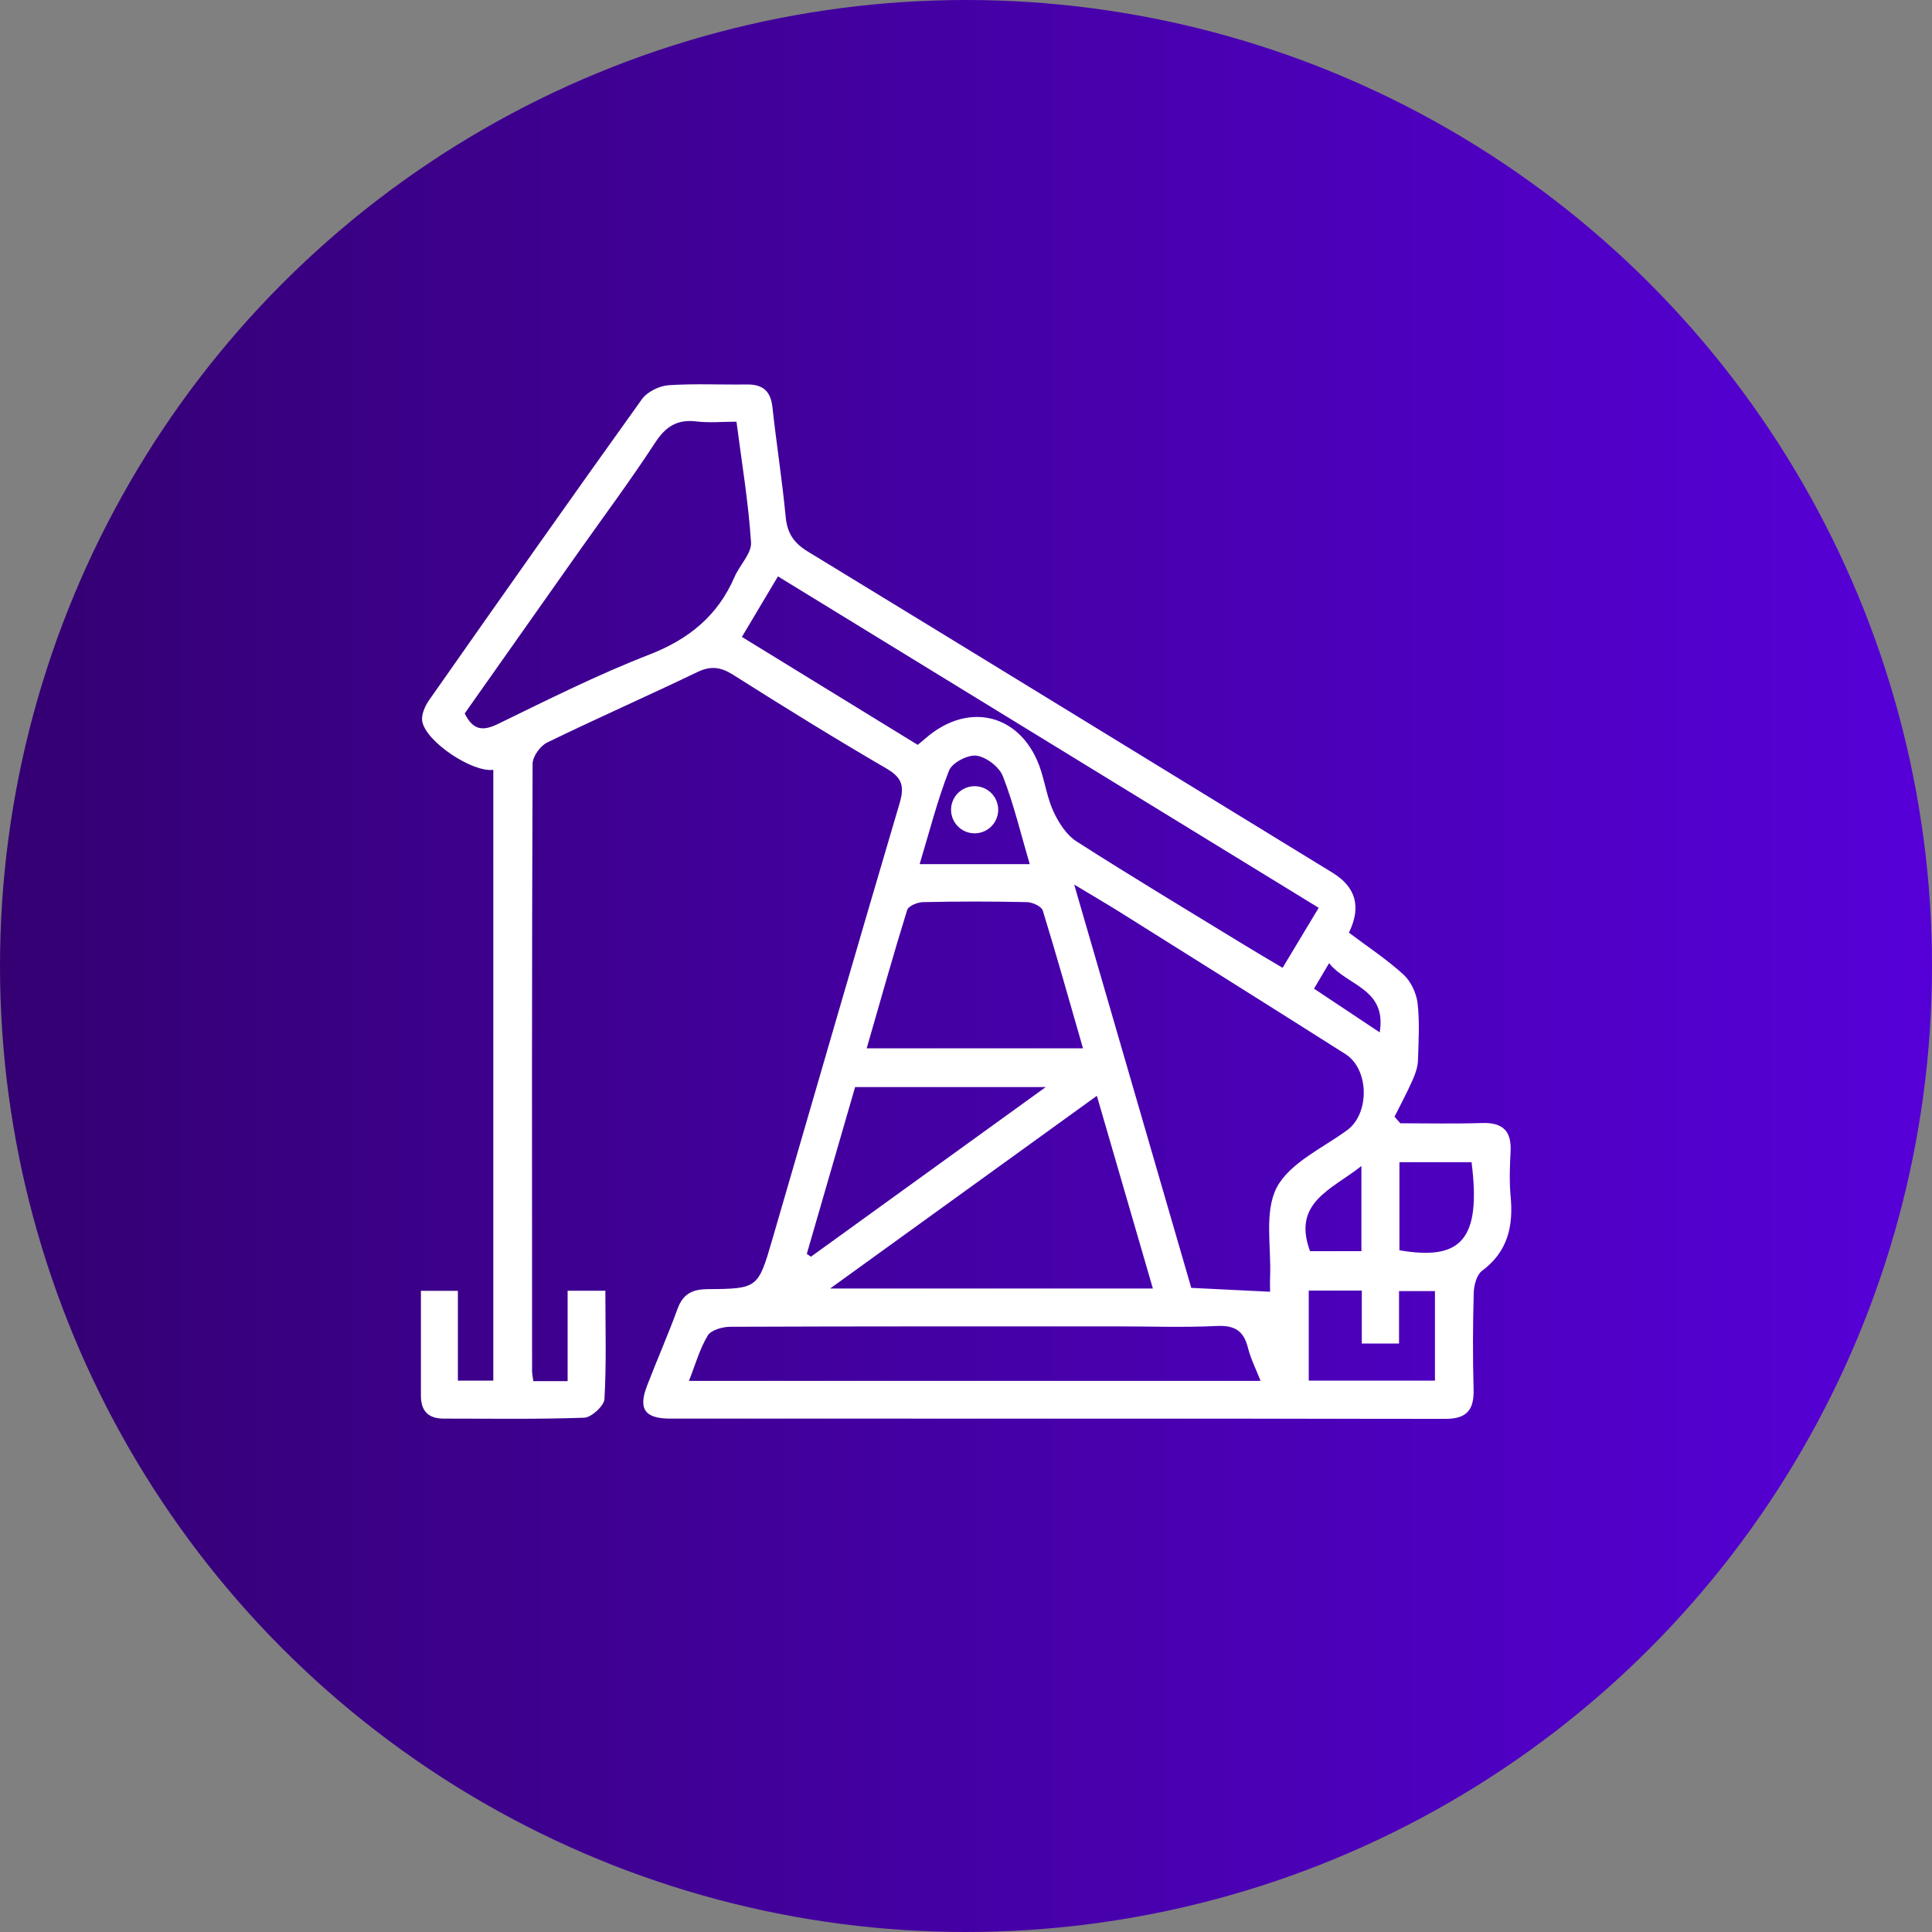
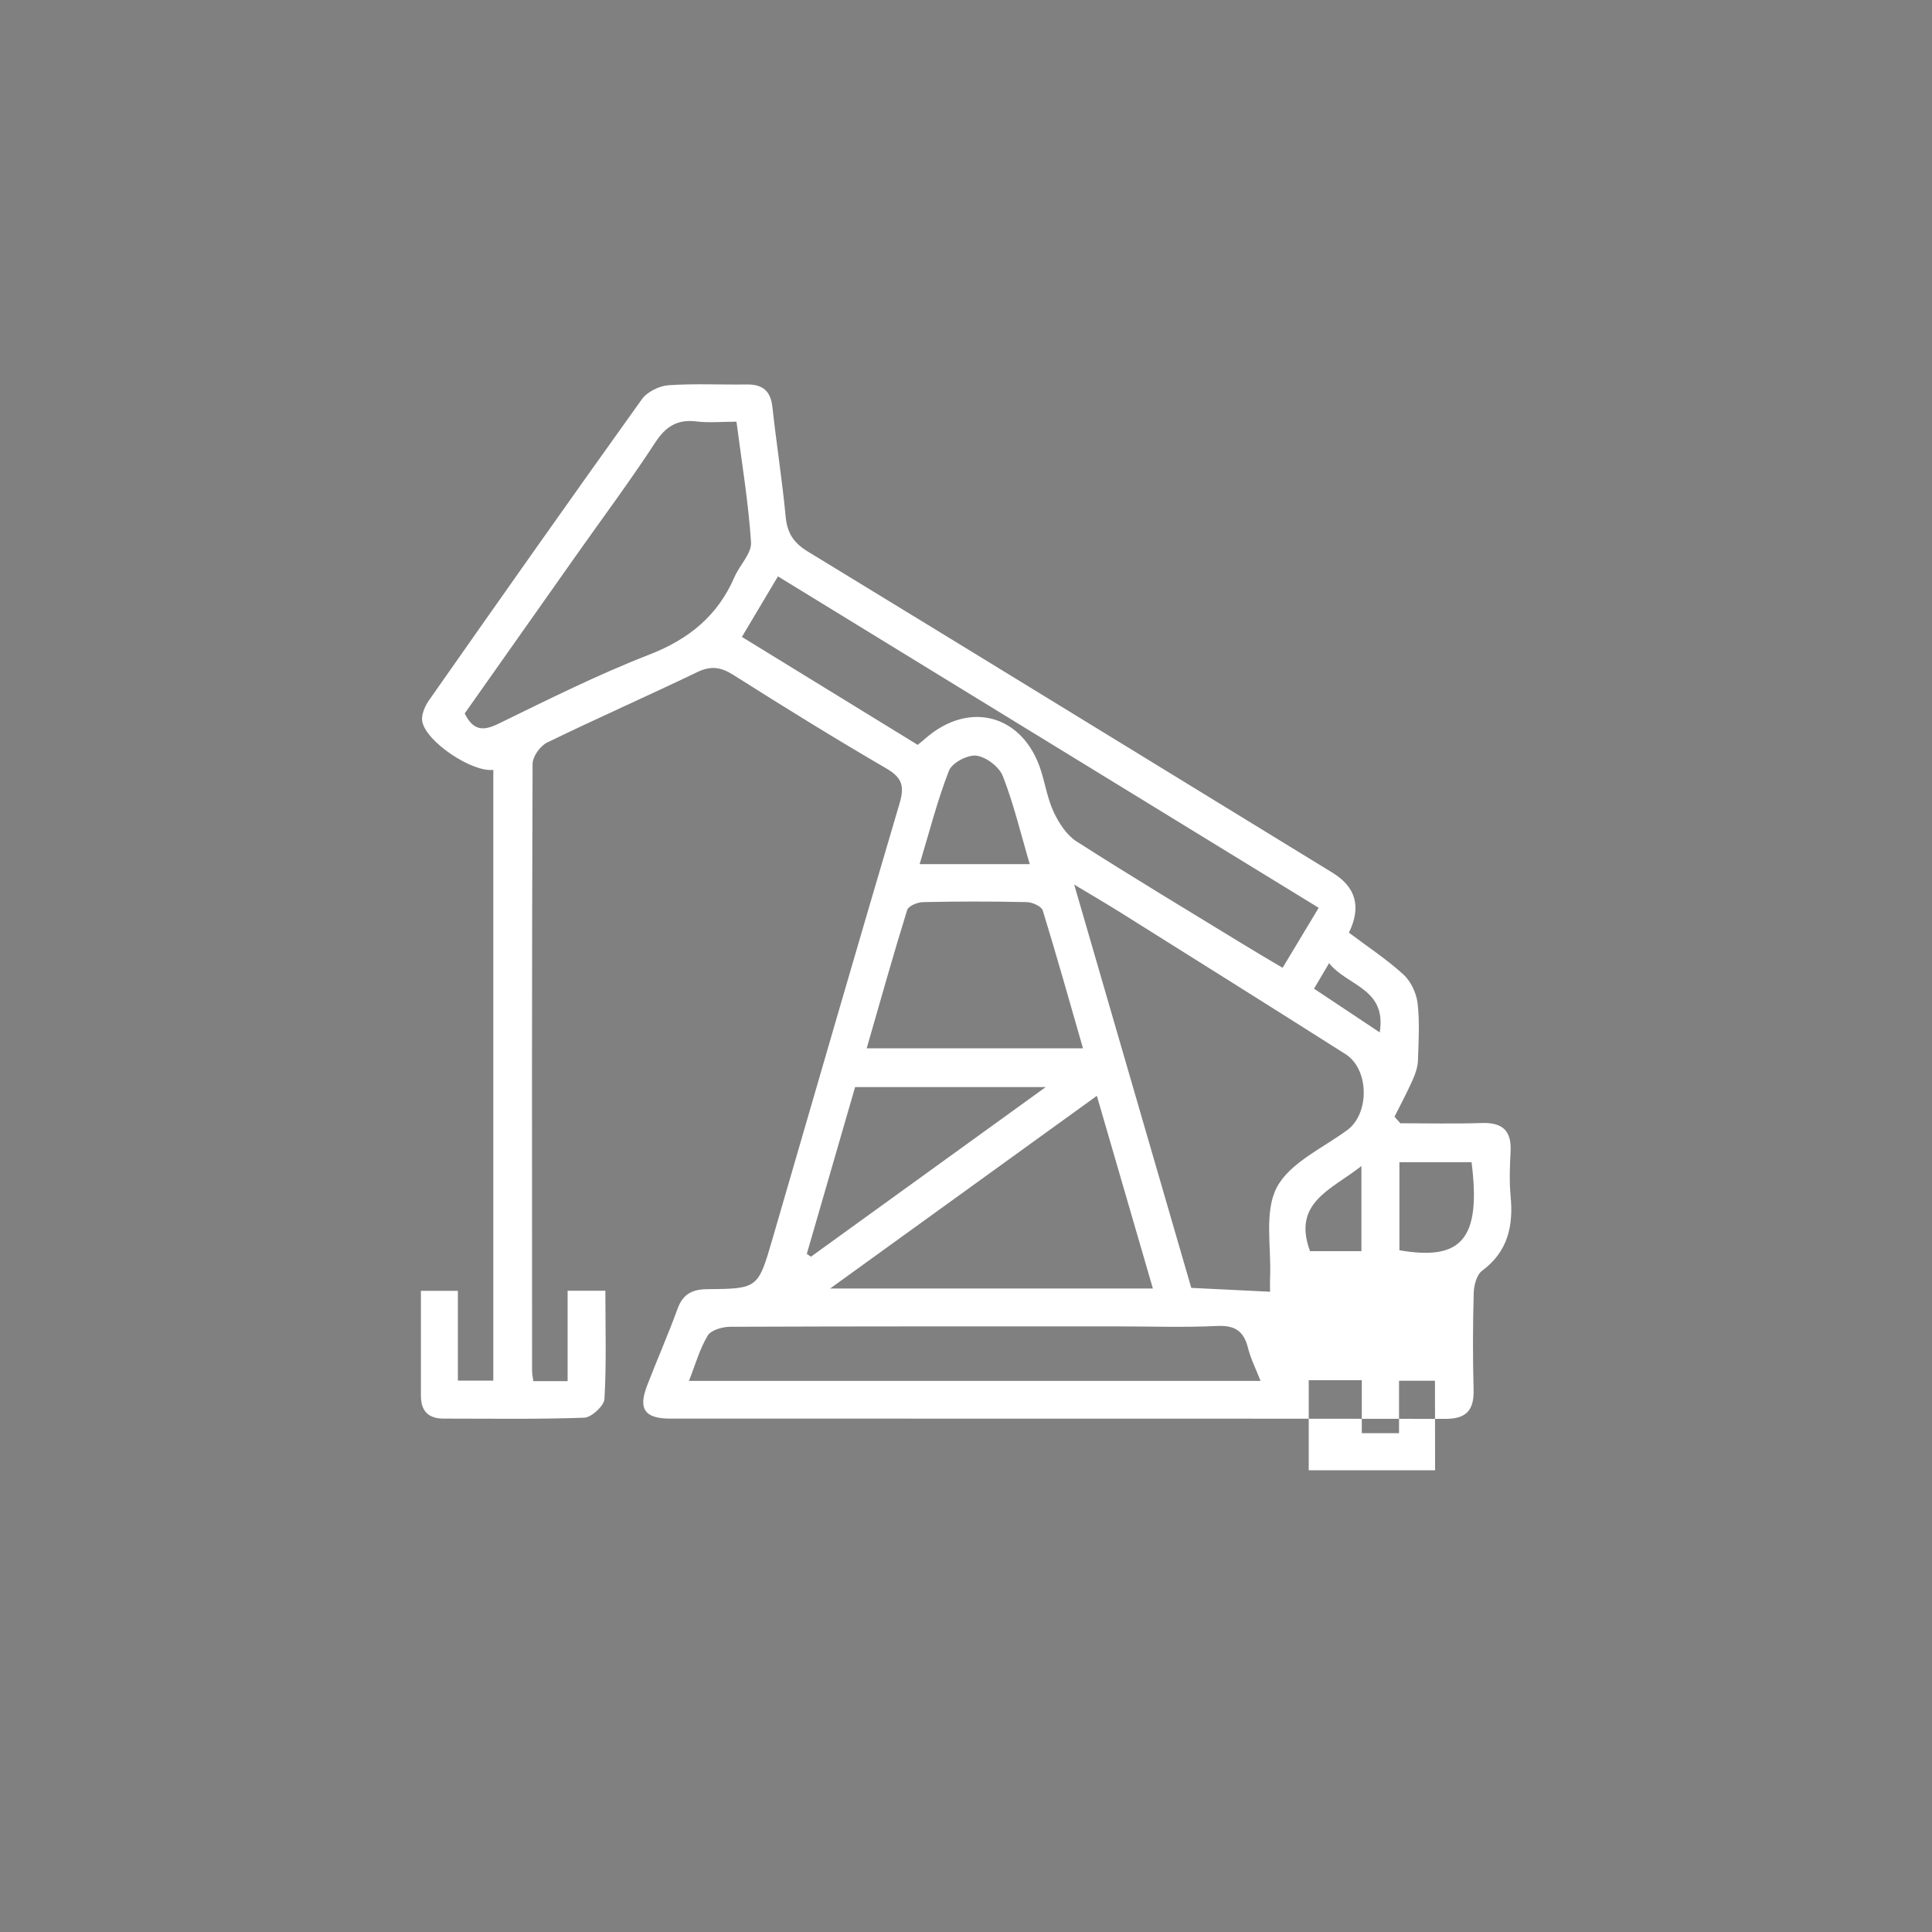
<svg xmlns="http://www.w3.org/2000/svg" id="Capa_1" viewBox="0 0 150 150">
  <rect x="0" y="0" width="150" height="150" fill="#808080" stroke="none" />
  <defs>
    <style>.cls-1{fill:#fff;}.cls-2{fill:url(#linear-gradient);}</style>
    <linearGradient id="linear-gradient" x1="0" y1="75" x2="150" y2="75" gradientTransform="matrix(1, 0, 0, 1, 0, 0)" gradientUnits="userSpaceOnUse">
      <stop offset="0" stop-color="#340072" />
      <stop offset="1" stop-color="#5600d8" />
    </linearGradient>
  </defs>
-   <circle class="cls-2" cx="75" cy="75" r="75" />
  <g>
-     <path class="cls-1" d="M41.38,107.23h2.69v-7.02h2.93c0,2.83,.09,5.63-.07,8.41-.03,.53-1.01,1.43-1.57,1.45-3.64,.13-7.28,.07-10.92,.07-1.18,0-1.76-.59-1.76-1.77,0-2.68,0-5.36,0-8.15h2.87v6.97h2.75V59.77c-1.61,.22-5.25-2.18-5.52-3.78-.08-.5,.21-1.16,.52-1.61,5.48-7.82,10.98-15.63,16.54-23.39,.41-.57,1.33-1.02,2.04-1.08,2.02-.14,4.06-.03,6.09-.06,1.23-.02,1.86,.49,2,1.75,.31,2.85,.76,5.68,1.03,8.53,.12,1.25,.61,2.01,1.7,2.68,13.6,8.29,27.17,16.63,40.76,24.95q2.73,1.67,1.27,4.65c1.4,1.06,2.9,2.04,4.22,3.24,.58,.52,1.01,1.44,1.11,2.22,.17,1.47,.08,2.98,.03,4.47-.02,.51-.2,1.03-.41,1.5-.43,.97-.93,1.91-1.41,2.86l.45,.51c2.12,0,4.24,.05,6.35-.02,1.63-.05,2.3,.64,2.21,2.24-.06,1.13-.1,2.28,0,3.4,.23,2.33-.19,4.33-2.21,5.83-.42,.31-.63,1.12-.65,1.7-.07,2.51-.08,5.02-.01,7.52,.04,1.58-.53,2.28-2.18,2.28-20.06-.03-40.13-.01-60.19-.02-1.99,0-2.5-.75-1.8-2.56,.77-2,1.64-3.97,2.37-5.98,.42-1.14,1.14-1.5,2.31-1.51,3.94-.03,3.94-.07,5.06-3.92,3.28-11.28,6.54-22.56,9.87-33.82,.38-1.3,.2-1.97-1.02-2.68-4.02-2.34-7.98-4.79-11.91-7.28-.97-.61-1.74-.71-2.78-.21-3.87,1.86-7.8,3.59-11.66,5.47-.54,.26-1.13,1.09-1.13,1.66-.06,15.7-.05,31.41-.04,47.11,0,.23,.05,.46,.1,.83Zm57.23-6.94c0-.31-.02-.72,0-1.13,.1-2.36-.47-5.08,.52-6.97,1.01-1.91,3.55-3.04,5.47-4.45,1.74-1.28,1.72-4.72-.14-5.9-5.83-3.7-11.69-7.37-17.54-11.04-1.04-.65-2.1-1.27-3.52-2.12,3.11,10.73,6.11,21.04,9.09,31.31l6.11,.3ZM57.19,32.74c-1.12,0-2.13,.1-3.12-.02-1.49-.18-2.38,.39-3.2,1.64-1.89,2.9-3.96,5.68-5.96,8.51-2.96,4.19-5.91,8.38-8.83,12.52,.66,1.34,1.43,1.39,2.64,.79,3.86-1.88,7.71-3.81,11.7-5.36,3.08-1.2,5.31-3.02,6.61-6.03,.4-.92,1.33-1.82,1.28-2.68-.2-3.08-.71-6.14-1.13-9.36Zm45.19,37.74c-14.06-8.62-27.96-17.14-41.98-25.73l-2.8,4.7,13.65,8.38c.23-.19,.42-.34,.59-.49,3.42-3,7.6-1.85,8.98,2.49,.34,1.08,.52,2.23,1,3.24,.4,.84,.99,1.76,1.75,2.25,4.22,2.7,8.51,5.28,12.78,7.89,1.04,.64,2.1,1.26,3.23,1.93l2.81-4.67Zm-12.87,29.56c-1.47-5.06-2.87-9.89-4.35-14.96-6.91,4.99-13.62,9.84-20.71,14.96h25.06Zm8.36,7.17c-.37-.94-.77-1.73-.98-2.57-.33-1.32-1.04-1.76-2.42-1.69-2.56,.12-5.13,.03-7.7,.03-10.02,0-20.05-.01-30.07,.03-.6,0-1.49,.25-1.75,.68-.63,1.04-.96,2.26-1.46,3.52h44.39Zm-13.79-25.83c-1.05-3.64-2.04-7.18-3.12-10.69-.1-.32-.8-.64-1.23-.65-2.68-.06-5.37-.06-8.05,0-.44,0-1.16,.3-1.25,.62-1.09,3.51-2.08,7.06-3.14,10.73h16.79Zm-21.44,15.97l.32,.22c5.95-4.3,11.9-8.6,18.23-13.17h-14.8c-1.25,4.33-2.5,8.64-3.75,12.95Zm48.77,9.85v-6.96h-2.79v4.07h-2.89v-4.11h-4.12v6.99h9.81Zm-31.46-40.11c-.72-2.43-1.25-4.69-2.09-6.83-.28-.72-1.29-1.49-2.05-1.59-.67-.09-1.89,.55-2.13,1.16-.91,2.32-1.52,4.76-2.28,7.26h8.54Zm34.3,23.14h-5.6v6.84c4.72,.81,6.38-.74,5.6-6.84Zm-8.55,.3c-2.33,1.84-5.39,2.83-3.99,6.61h3.99v-6.61Zm1.42-10.37c.56-3.43-2.52-3.6-3.93-5.38l-1.17,1.98c1.71,1.14,3.33,2.21,5.11,3.4Z" />
-     <circle class="cls-1" cx="75.67" cy="62.87" r="1.83" />
+     <path class="cls-1" d="M41.38,107.23h2.69v-7.02h2.93c0,2.83,.09,5.63-.07,8.41-.03,.53-1.01,1.43-1.57,1.45-3.64,.13-7.28,.07-10.92,.07-1.18,0-1.76-.59-1.76-1.77,0-2.68,0-5.36,0-8.15h2.87v6.97h2.75V59.77c-1.61,.22-5.25-2.18-5.52-3.78-.08-.5,.21-1.16,.52-1.61,5.48-7.82,10.98-15.63,16.54-23.39,.41-.57,1.33-1.02,2.04-1.08,2.02-.14,4.06-.03,6.09-.06,1.23-.02,1.86,.49,2,1.75,.31,2.85,.76,5.68,1.03,8.53,.12,1.25,.61,2.01,1.7,2.68,13.6,8.29,27.17,16.63,40.76,24.95q2.73,1.67,1.27,4.65c1.4,1.06,2.9,2.04,4.22,3.24,.58,.52,1.01,1.44,1.11,2.22,.17,1.47,.08,2.98,.03,4.47-.02,.51-.2,1.03-.41,1.5-.43,.97-.93,1.91-1.41,2.86l.45,.51c2.12,0,4.24,.05,6.35-.02,1.63-.05,2.3,.64,2.21,2.24-.06,1.13-.1,2.28,0,3.4,.23,2.33-.19,4.33-2.21,5.83-.42,.31-.63,1.12-.65,1.7-.07,2.51-.08,5.02-.01,7.52,.04,1.58-.53,2.28-2.18,2.28-20.06-.03-40.13-.01-60.19-.02-1.99,0-2.5-.75-1.8-2.56,.77-2,1.64-3.97,2.37-5.98,.42-1.14,1.14-1.5,2.31-1.51,3.94-.03,3.94-.07,5.06-3.92,3.28-11.28,6.54-22.56,9.87-33.82,.38-1.3,.2-1.97-1.02-2.68-4.02-2.34-7.98-4.79-11.91-7.28-.97-.61-1.74-.71-2.78-.21-3.87,1.86-7.8,3.59-11.66,5.47-.54,.26-1.13,1.09-1.13,1.66-.06,15.7-.05,31.41-.04,47.11,0,.23,.05,.46,.1,.83Zm57.23-6.94c0-.31-.02-.72,0-1.13,.1-2.36-.47-5.08,.52-6.97,1.01-1.91,3.55-3.04,5.47-4.45,1.74-1.28,1.72-4.72-.14-5.9-5.83-3.7-11.69-7.37-17.54-11.04-1.04-.65-2.1-1.27-3.52-2.12,3.11,10.73,6.11,21.04,9.09,31.31l6.11,.3ZM57.19,32.74c-1.12,0-2.13,.1-3.12-.02-1.49-.18-2.38,.39-3.2,1.64-1.89,2.9-3.96,5.68-5.96,8.51-2.96,4.19-5.91,8.38-8.83,12.52,.66,1.34,1.43,1.39,2.64,.79,3.86-1.88,7.71-3.81,11.7-5.36,3.08-1.2,5.31-3.02,6.61-6.03,.4-.92,1.33-1.82,1.28-2.68-.2-3.08-.71-6.14-1.13-9.36Zm45.19,37.74c-14.06-8.62-27.96-17.14-41.98-25.73l-2.8,4.7,13.65,8.38c.23-.19,.42-.34,.59-.49,3.42-3,7.6-1.85,8.98,2.49,.34,1.08,.52,2.23,1,3.24,.4,.84,.99,1.76,1.75,2.25,4.22,2.7,8.51,5.28,12.78,7.89,1.04,.64,2.1,1.26,3.23,1.93l2.81-4.67Zm-12.87,29.56c-1.47-5.06-2.87-9.89-4.35-14.96-6.91,4.99-13.62,9.84-20.71,14.96h25.06Zm8.36,7.17c-.37-.94-.77-1.73-.98-2.57-.33-1.32-1.04-1.76-2.42-1.69-2.56,.12-5.13,.03-7.7,.03-10.02,0-20.05-.01-30.07,.03-.6,0-1.49,.25-1.75,.68-.63,1.04-.96,2.26-1.46,3.52h44.39Zm-13.79-25.83c-1.05-3.64-2.04-7.18-3.12-10.69-.1-.32-.8-.64-1.23-.65-2.68-.06-5.37-.06-8.05,0-.44,0-1.16,.3-1.25,.62-1.09,3.51-2.08,7.06-3.14,10.73h16.79Zm-21.44,15.97l.32,.22c5.95-4.3,11.9-8.6,18.23-13.17h-14.8c-1.25,4.33-2.5,8.64-3.75,12.95Zm48.77,9.85h-2.79v4.07h-2.89v-4.11h-4.12v6.99h9.81Zm-31.46-40.11c-.72-2.43-1.25-4.69-2.09-6.83-.28-.72-1.29-1.49-2.05-1.59-.67-.09-1.89,.55-2.13,1.16-.91,2.32-1.52,4.76-2.28,7.26h8.54Zm34.3,23.14h-5.6v6.84c4.72,.81,6.38-.74,5.6-6.84Zm-8.55,.3c-2.33,1.84-5.39,2.83-3.99,6.61h3.99v-6.61Zm1.42-10.37c.56-3.43-2.52-3.6-3.93-5.38l-1.17,1.98c1.71,1.14,3.33,2.21,5.11,3.4Z" />
  </g>
</svg>